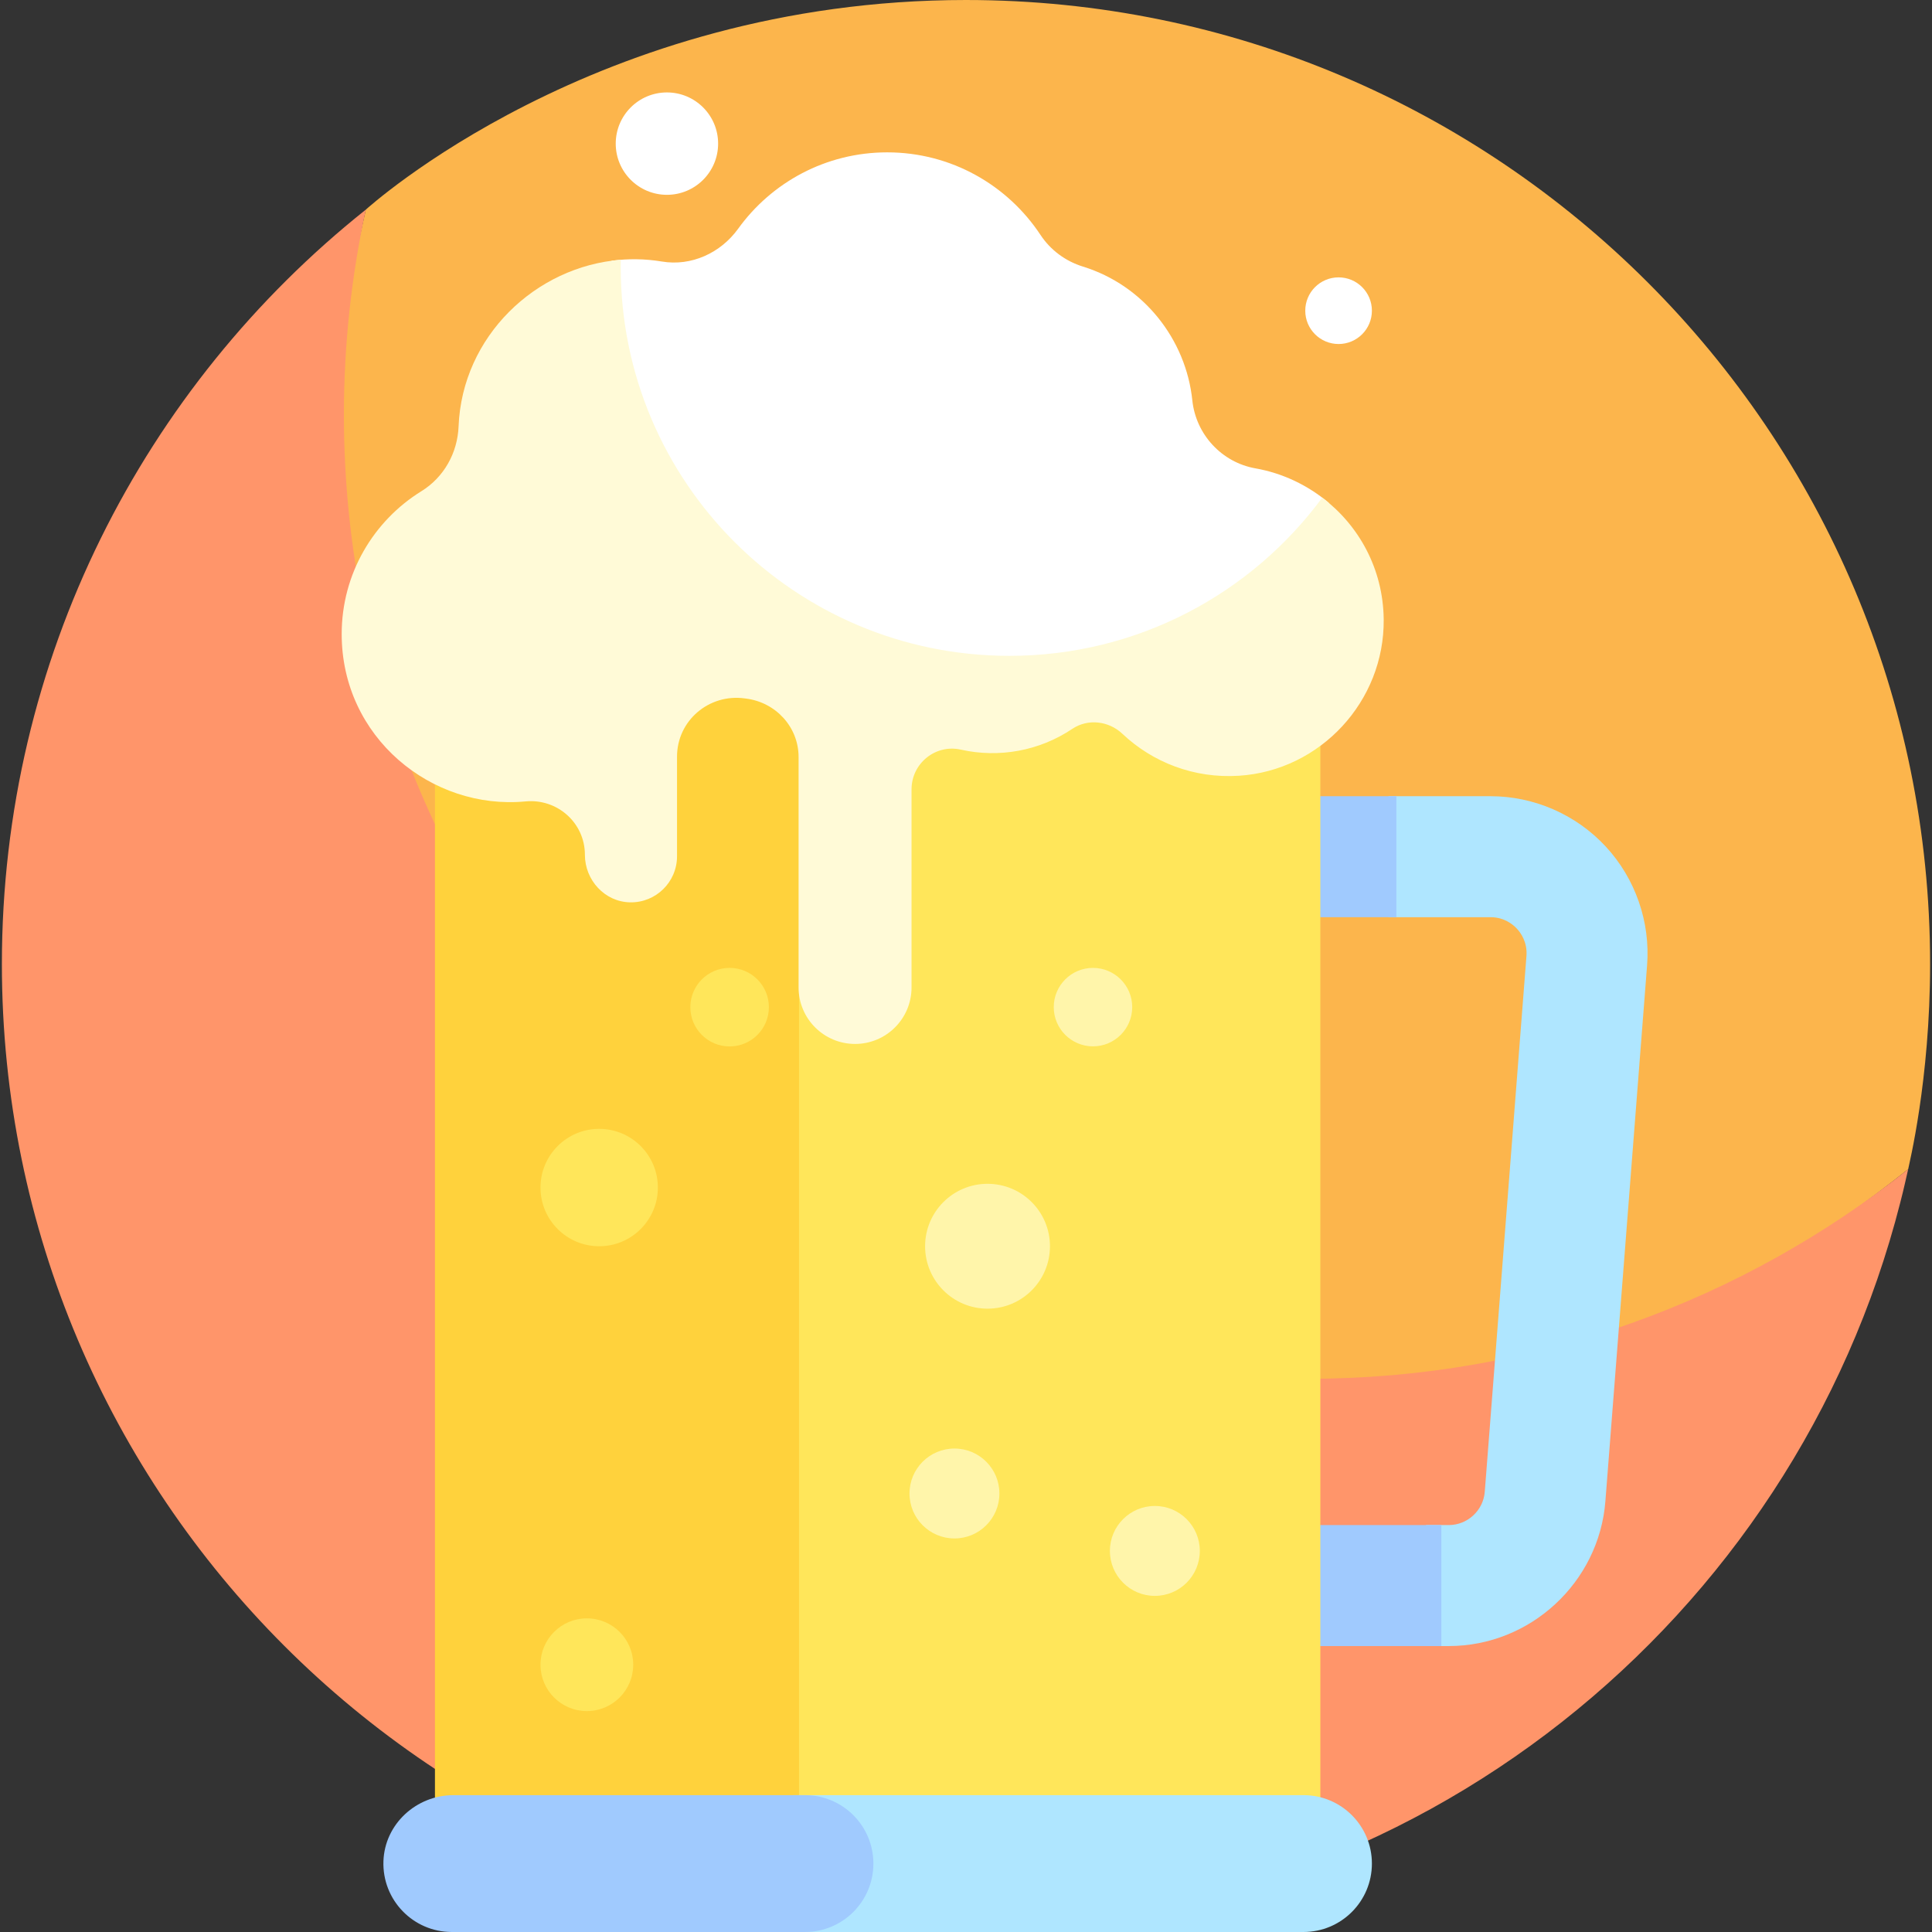
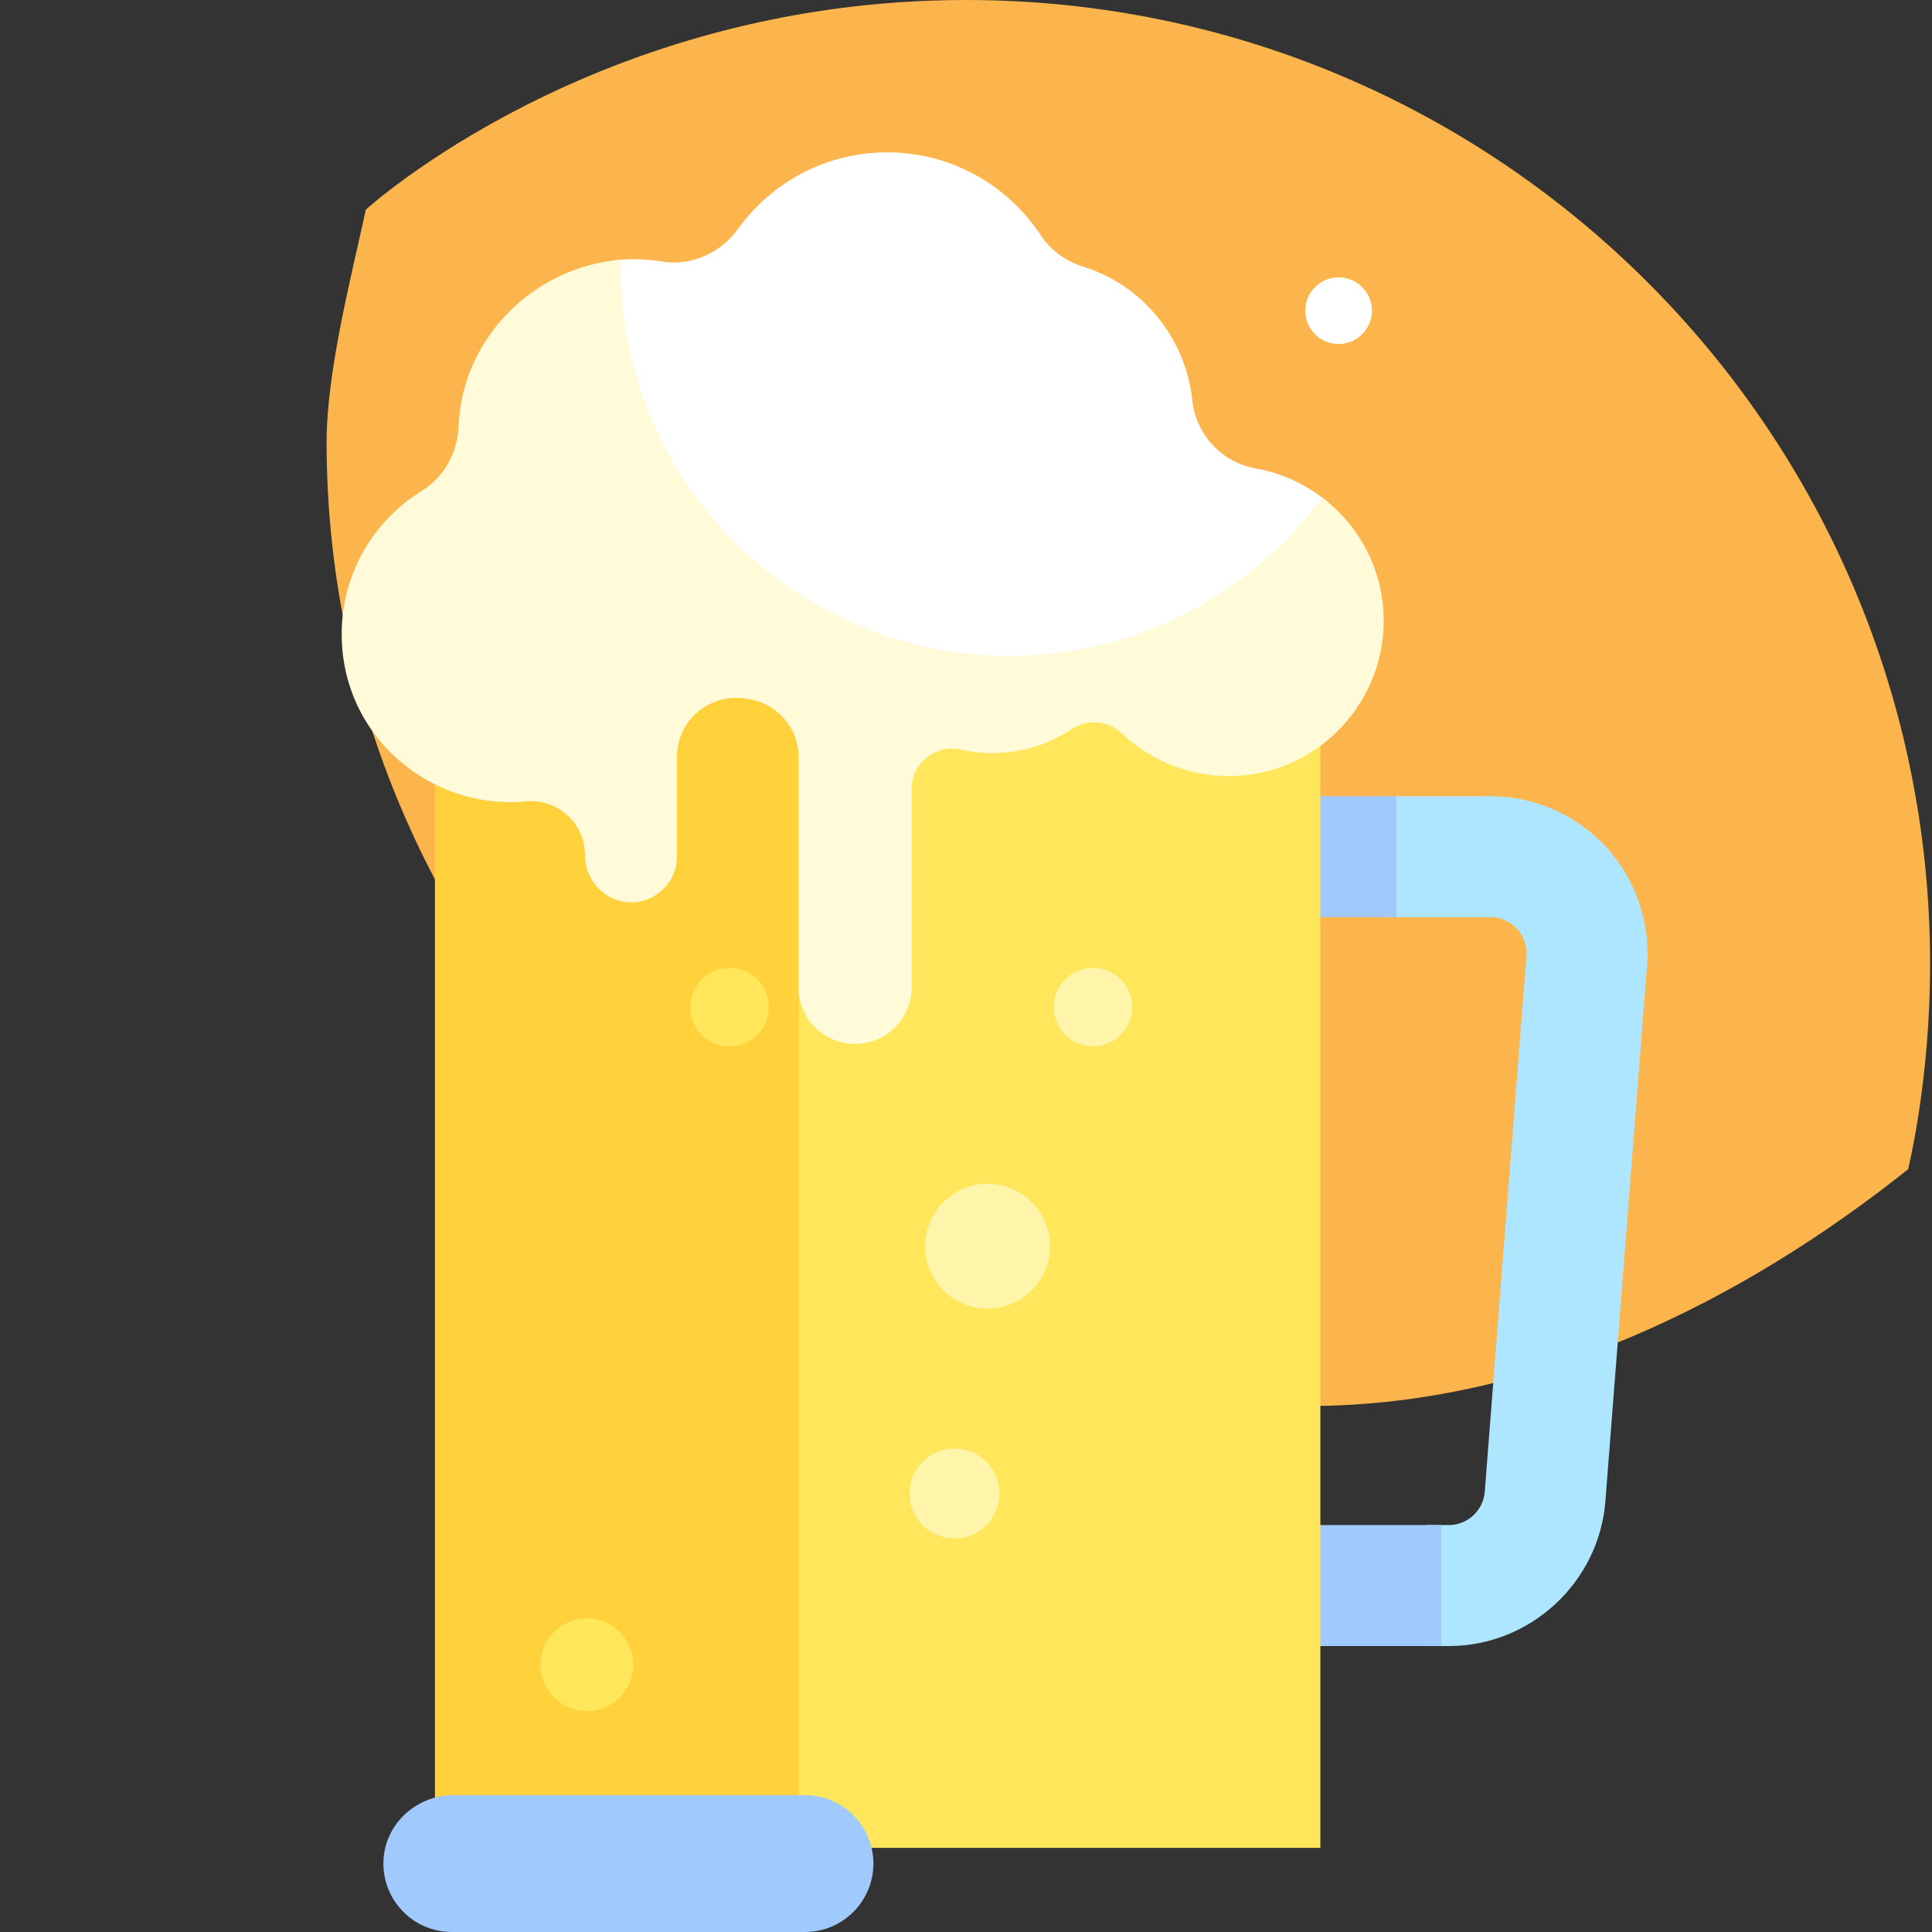
<svg xmlns="http://www.w3.org/2000/svg" id="Layer_1" enable-background="new 0 0 511 511" height="512" viewBox="0 0 511 511" width="512">
  <rect x="0" y="0" width="511" height="511" fill="#333333" stroke="none" />
  <g>
    <g>
      <path d="m502.593 318.121c.236-.91.463-1.826.688-2.743-.222.917-.455 1.83-.688 2.743z" fill="#afe6ff" />
      <path d="m255.5 0c-98.131 0-158.574 55.347-158.741 55.441-3.787 17.481-10.374 42.85-10.374 61.465 0 140.833 118.763 254.972 259.596 254.972 60.017 0 115.159-27.944 158.719-62.639.178-1.087 5.8-23.477 5.8-54.239 0-140.833-114.167-255-255-255z" fill="#fcb54c" />
-       <path d="m504.7 309.239c-43.559 34.696-98.724 55.441-158.741 55.441-140.833 0-255-114.167-255-255 0-18.615 2.013-36.757 5.8-54.239-.006.005-.011.01-.017.014-58.645 46.72-96.242 118.737-96.242 199.545 0 140.833 114.167 255 255 255 119.042 0 219.002-81.583 247.093-191.879.233-.913.466-1.826.688-2.743.107-.436 1.068-4.523 1.419-6.139z" fill="#ff956a" />
    </g>
    <g>
      <g>
        <path d="m424.717 223.919c-7.836-8.471-18.949-13.328-30.489-13.328h-26.96v32h26.96c3.627 0 5.943 1.917 7 3.06 1.058 1.144 2.789 3.601 2.508 7.217l-11.026 141.705c-.384 4.933-4.561 8.797-9.508 8.797h-6.025v32h6.025c21.549 0 39.74-16.829 41.412-38.314l11.026-141.706c.895-11.506-3.086-22.962-10.923-31.431z" fill="#afe6ff" />
      </g>
      <g>
        <path d="m381.226 403.37h-54.402v-160.78h42.512v-32h-74.512v224.78h86.402z" fill="#a0cafe" />
      </g>
      <path d="m203.365 173.932h145.858v314.815h-145.858z" fill="#ffe65a" />
      <path d="m115.041 173.932h96.293v314.815h-96.293z" fill="#ffd23c" />
-       <path d="m344.759 474.803h-135.032v36.197h135.032c9.996 0 18.099-8.103 18.099-18.099s-8.103-18.098-18.099-18.098z" fill="#afe6ff" />
      <path d="m212.907 474.803h-92.969c-9.814 0-18.172 7.631-18.521 17.439-.366 10.296 7.872 18.758 18.087 18.758h93.403c9.996 0 18.099-8.103 18.099-18.099 0-9.995-8.103-18.098-18.099-18.098z" fill="#a0cafe" />
      <path d="m351.422 132.974c-5.497-4.63-12.174-7.827-19.378-9.099-8.91-1.573-15.745-8.983-16.682-17.982-1.682-16.146-12.867-30.408-28.931-35.383-4.596-1.423-8.573-4.356-11.224-8.371-8.689-13.159-23.602-21.844-40.551-21.844-16.234 0-30.601 7.966-39.419 20.2-4.624 6.416-12.374 9.979-20.175 8.676-4.492-.75-8.956-.782-13.288-.209-.163.956-.432 1.898-.781 2.81v61.201c0 24.473 19.839 44.312 44.312 44.312h55.48c.267-.01.534-.007.802 0h45.524c24.472 0 44.311-19.839 44.311-44.311z" fill="#fff" />
-       <circle cx="176.397" cy="37.988" fill="#fff" r="13.541" />
      <circle cx="354.045" cy="82.175" fill="#fff" r="8.813" />
      <g fill="#fff5aa">
        <circle cx="289.086" cy="266.376" r="10.376" />
        <circle cx="261.194" cy="329.621" r="16.514" />
-         <circle cx="305.451" cy="410.208" r="11.89" />
        <circle cx="252.447" cy="395.019" r="11.89" />
      </g>
-       <circle cx="158.478" cy="314.098" fill="#ffe65a" r="15.523" />
      <circle cx="192.977" cy="266.388" fill="#ffe65a" r="10.388" />
      <circle cx="155.219" cy="440.306" fill="#ffe65a" r="12.264" />
      <path d="m349.732 131.619c-18.715 25.378-48.818 41.845-82.771 41.845-56.765 0-102.782-46.017-102.782-102.782 0-.66.013-1.316.025-1.973-22.51 1.743-41.966 20.244-42.914 44.07-.279 7.011-3.867 13.448-9.834 17.139-12.652 7.825-21.083 21.82-21.083 37.79 0 27.36 23.832 46.621 48.629 44.26 8.397-.799 15.699 5.674 15.699 14.109 0 6.709 5.248 12.463 11.956 12.586 6.833.125 12.412-5.377 12.412-12.182v-26.358c0-9.527 8.455-16.692 17.894-15.404.112.015.224.03.337.044 7.9.996 13.922 7.528 13.922 15.491v60.922c0 8.25 6.688 14.937 14.937 14.937 8.25 0 14.937-6.688 14.937-14.937v-52.406c0-6.86 6.346-12.006 13.038-10.499 10.04 2.261 20.745.368 29.475-5.49 4.131-2.771 9.636-2.119 13.252 1.297 7.946 7.509 18.892 11.875 30.855 11.1 21.566-1.395 38.486-19.732 38.263-41.342-.138-13.426-6.611-24.924-16.247-32.217z" fill="#fffad7" />
    </g>
  </g>
</svg>